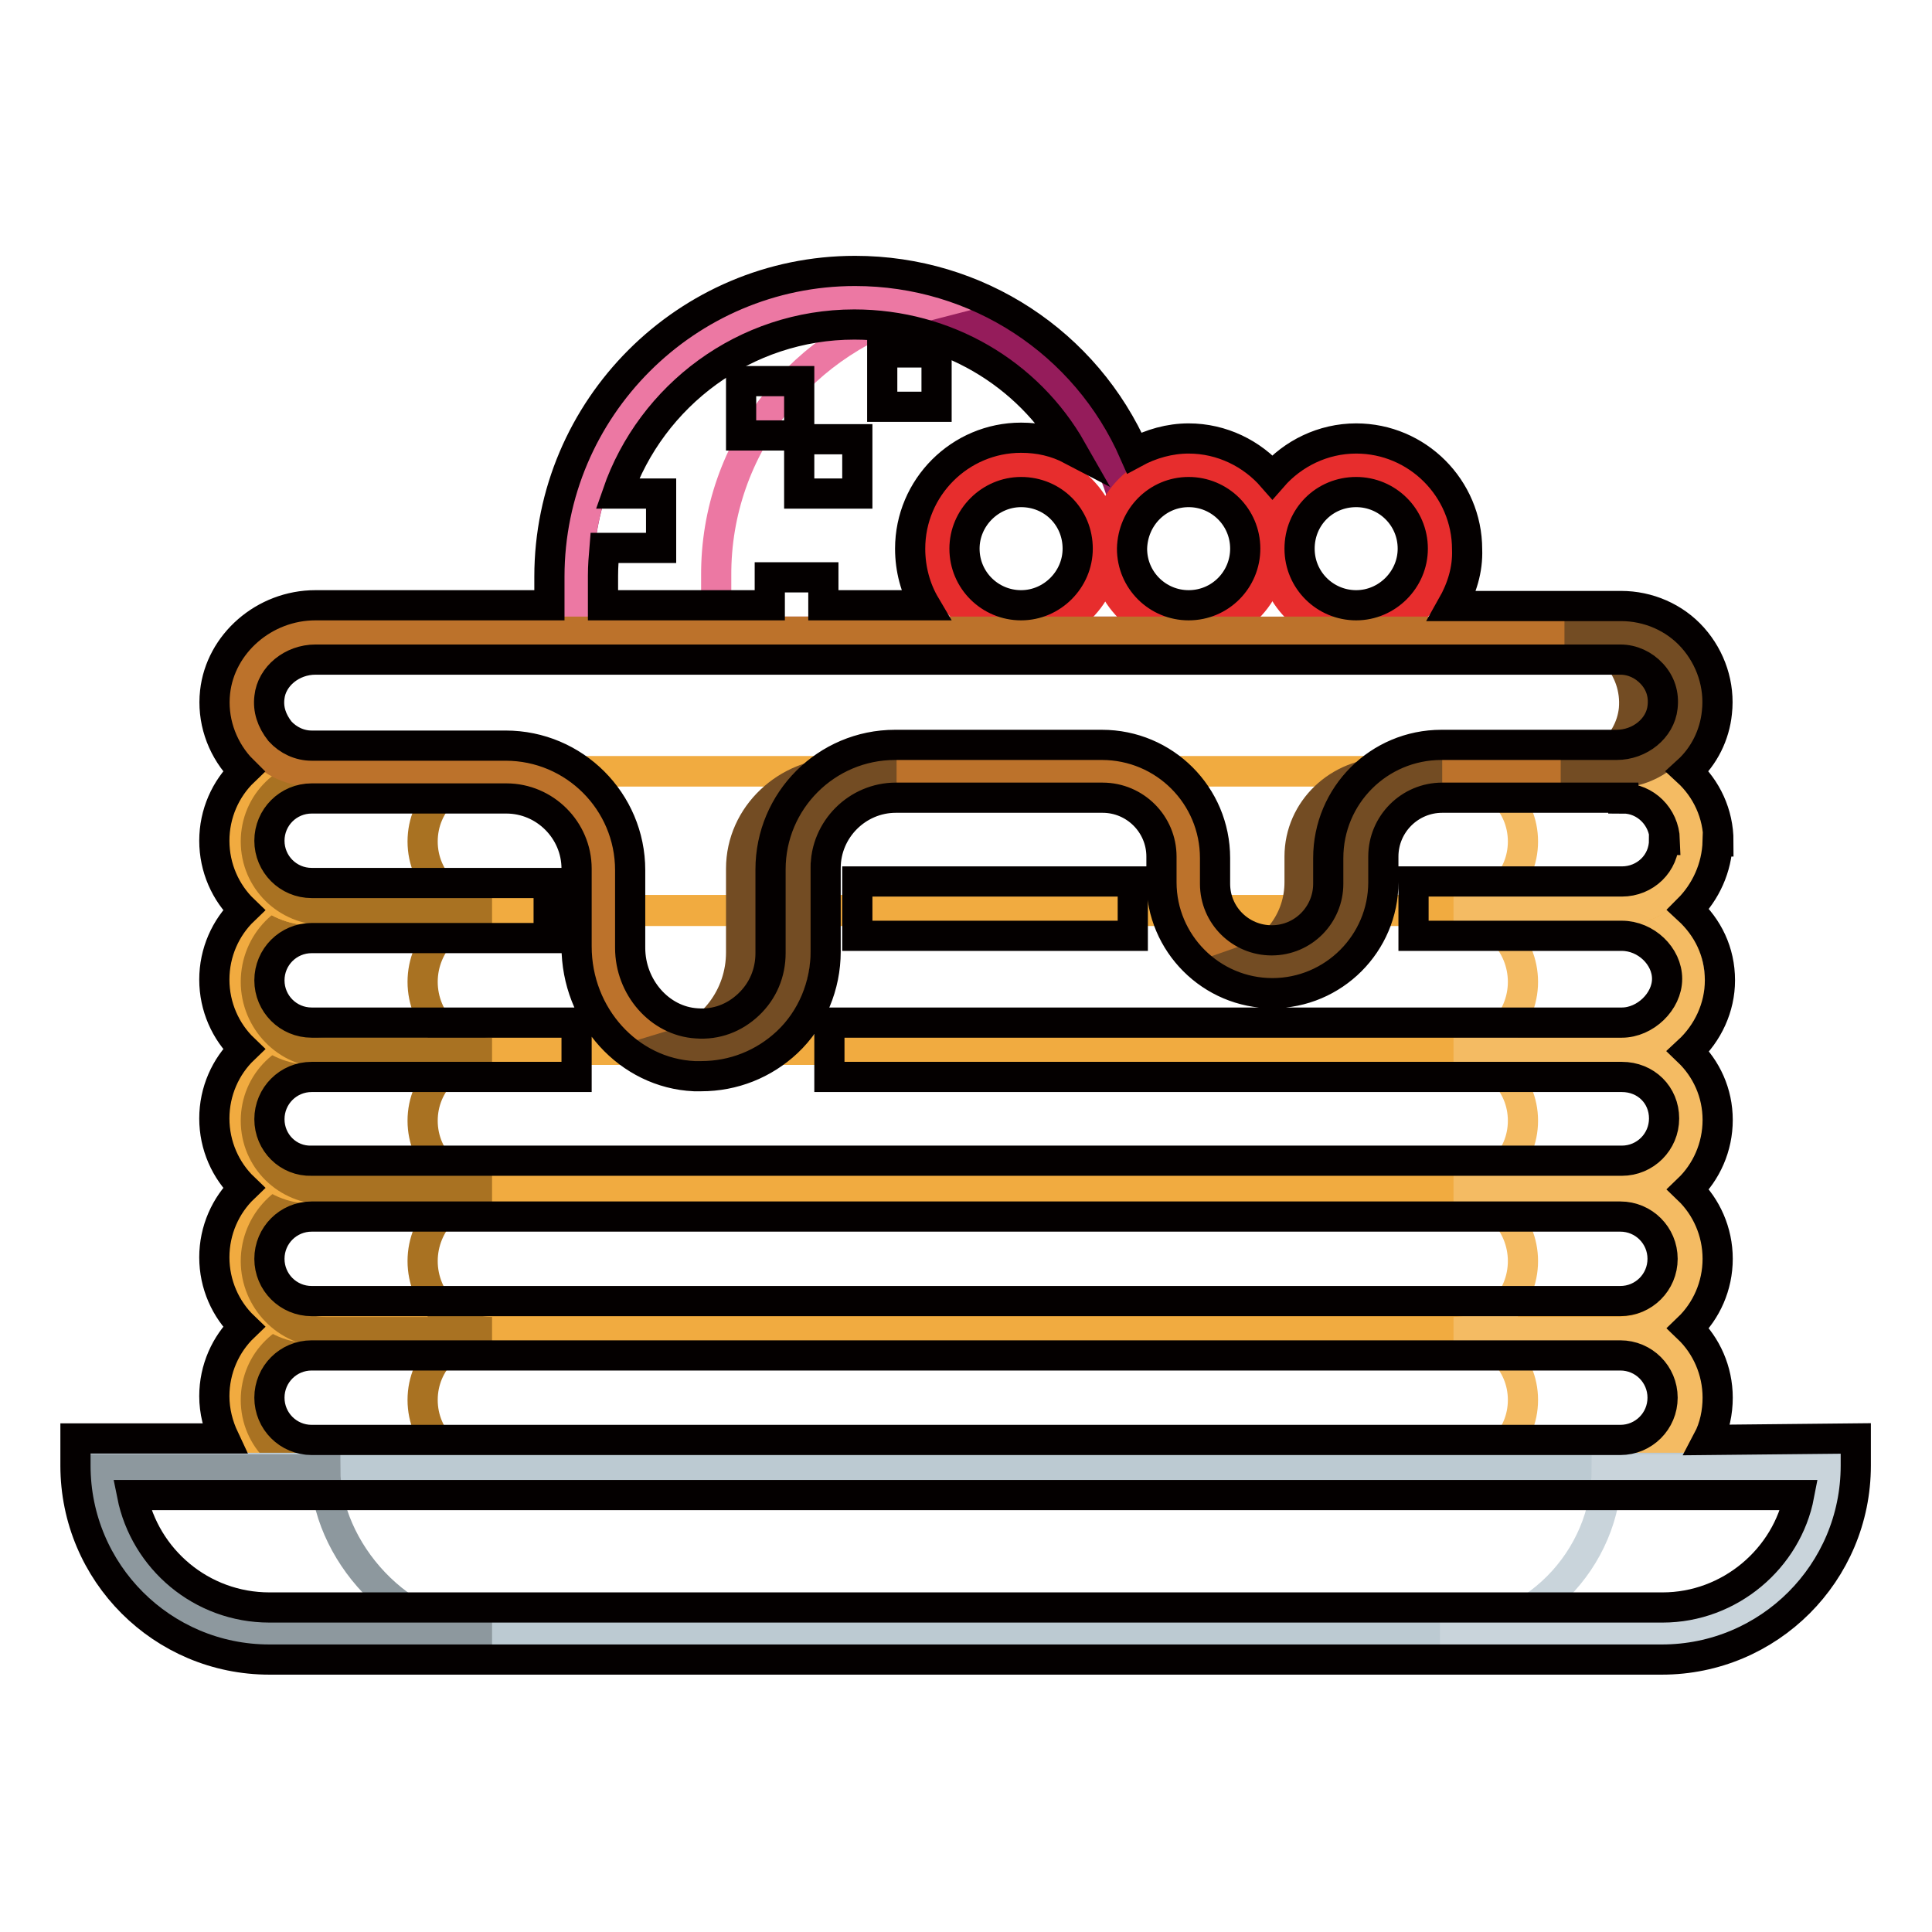
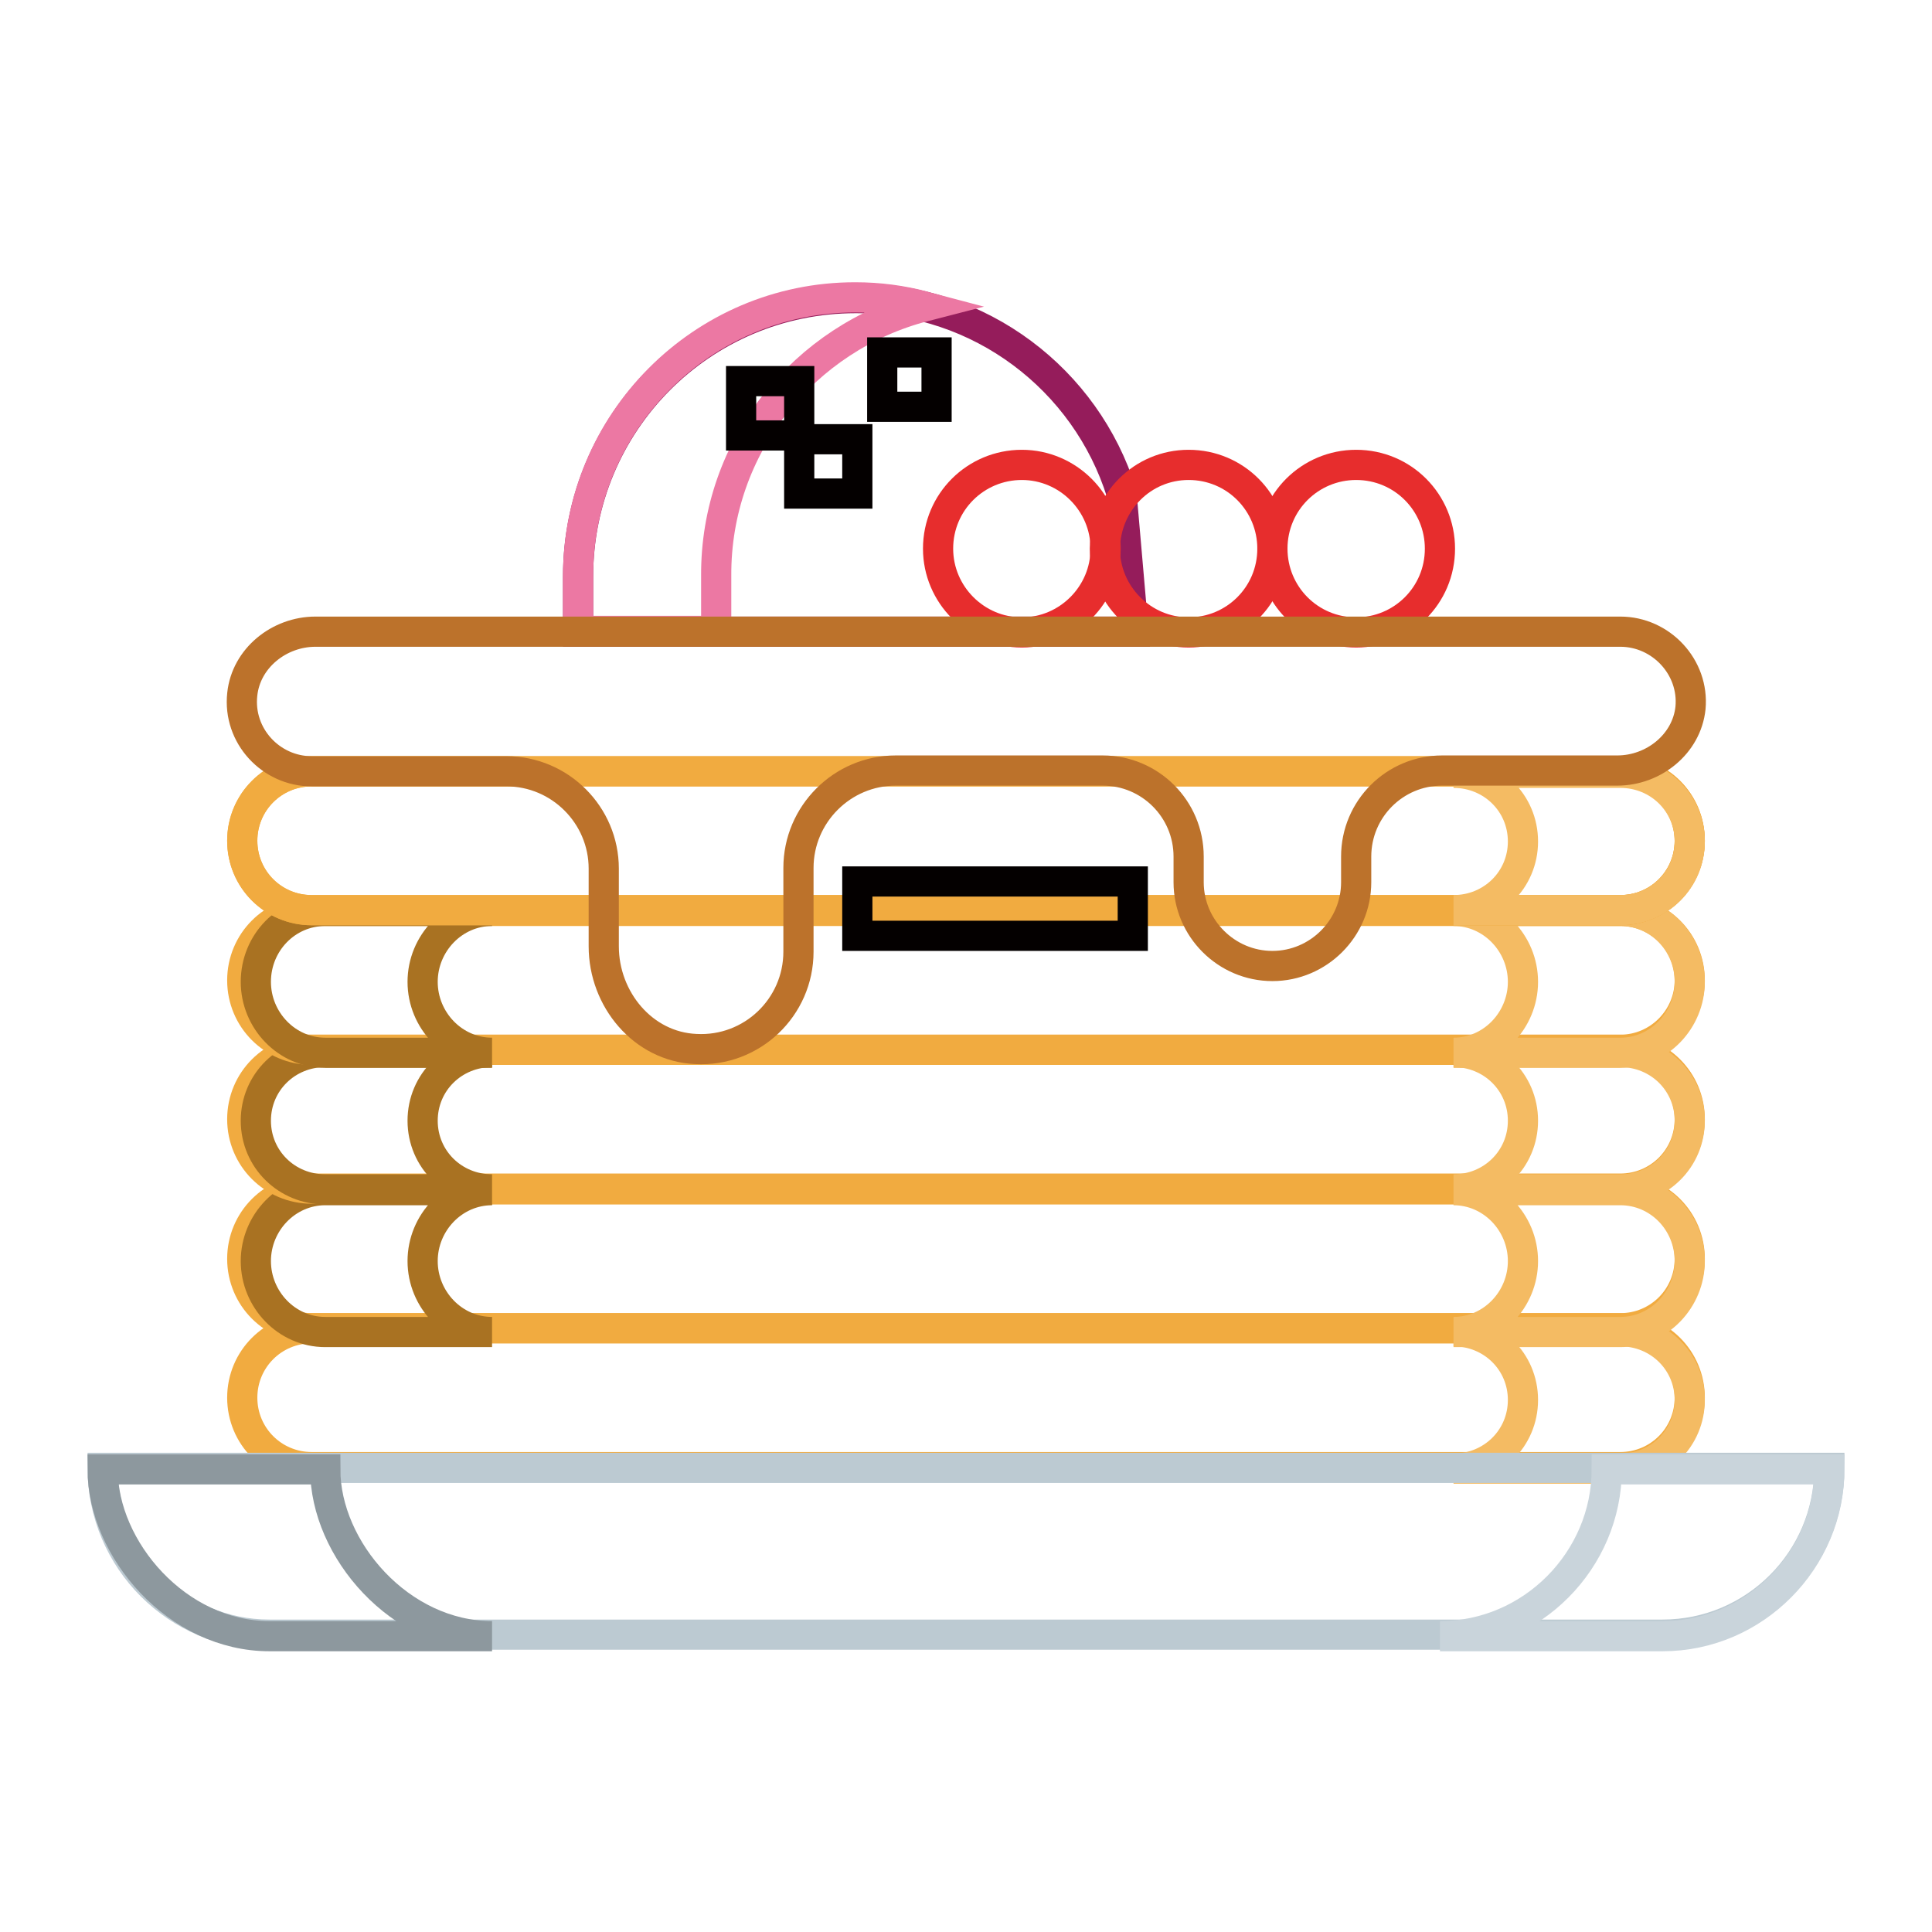
<svg xmlns="http://www.w3.org/2000/svg" version="1.1" x="0px" y="0px" viewBox="0 0 256 256" enable-background="new 0 0 256 256" xml:space="preserve">
  <g>
    <path stroke-width="4" fill-opacity="0" stroke="#951c5b" d="M76.6,83.7v-7.3c0-20.4,16.4-36.9,36.8-36.9c16.5,0,30.5,10.8,35.2,25.8l1.6,18.4H76.6z" />
    <path stroke-width="4" fill-opacity="0" stroke="#e72d2d" d="M124.3,72.7c0,6.1,5,11.1,11.1,11.1c6.1,0,11.1-5,11.1-11.1c0-6.1-5-11.1-11.1-11.1 C129.3,61.6,124.3,66.5,124.3,72.7z" />
    <path stroke-width="4" fill-opacity="0" stroke="#ec78a3" d="M122.5,40.6c-3-0.8-6-1.2-9.2-1.2C93,39.4,76.6,56,76.6,76.3v7.3h18.3v-7.3 C94.8,59.1,106.6,44.7,122.5,40.6z" />
    <path stroke-width="4" fill-opacity="0" stroke="#e72d2d" d="M146.4,72.7c0,6.1,5,11.1,11.1,11.1c6.1,0,11.1-4.9,11.1-11.1c0,0,0,0,0,0c0-6.1-4.9-11.1-11.1-11.1 C151.4,61.6,146.5,66.5,146.4,72.7C146.4,72.6,146.4,72.7,146.4,72.7z" />
    <path stroke-width="4" fill-opacity="0" stroke="#e72d2d" d="M168.6,72.7c0,6.1,4.9,11.1,11.1,11.1c6.1,0,11.1-4.9,11.1-11.1c0,0,0,0,0,0c0-6.1-4.9-11.1-11.1-11.1 C173.6,61.6,168.6,66.5,168.6,72.7C168.6,72.6,168.6,72.7,168.6,72.7z" />
    <path stroke-width="4" fill-opacity="0" stroke="#f1ab40" d="M214.7,194.4H41.3c-5.1,0-9.2-4.1-9.2-9.2s4.1-9.2,9.2-9.2h173.4c5.1,0,9.2,4.1,9.2,9.2 S219.8,194.4,214.7,194.4L214.7,194.4z" />
    <path stroke-width="4" fill-opacity="0" stroke="#f4bb63" d="M214.7,176.4h-22.1c5.1,0,9.2,4,9.2,9.1c0,5.1-4.1,9.1-9.2,9.1h22.1c5.1,0,9.2-4,9.2-9.1 C223.9,180.4,219.8,176.4,214.7,176.4z" />
-     <path stroke-width="4" fill-opacity="0" stroke="#a97222" d="M43.1,176.4h22.1c-5.1,0-9.2,4-9.2,9.1c0,5.1,4.1,9.1,9.2,9.1H43.1c-5.1,0-9.2-4-9.2-9.1 C33.9,180.4,38,176.4,43.1,176.4z" />
    <path stroke-width="4" fill-opacity="0" stroke="#f1ab40" d="M214.7,176H41.3c-5.1,0-9.2-4.1-9.2-9.2c0-5.1,4.1-9.2,9.2-9.2h173.4c5.1,0,9.2,4.1,9.2,9.2 C223.9,171.9,219.8,176,214.7,176L214.7,176z" />
    <path stroke-width="4" fill-opacity="0" stroke="#f4bb63" d="M214.7,157.7h-22.1c5.1,0,9.2,4.3,9.2,9.4s-4.1,9.4-9.2,9.4h22.1c5.1,0,9.2-4.3,9.2-9.4 C223.9,161.9,219.8,157.7,214.7,157.7z" />
    <path stroke-width="4" fill-opacity="0" stroke="#a97222" d="M43.1,157.7h22.1c-5.1,0-9.2,4.3-9.2,9.4s4.1,9.4,9.2,9.4H43.1c-5.1,0-9.2-4.3-9.2-9.4S38,157.7,43.1,157.7 z" />
    <path stroke-width="4" fill-opacity="0" stroke="#f1ab40" d="M214.7,157.5H41.3c-5.1,0-9.2-4.1-9.2-9.2c0-5.1,4.1-9.2,9.2-9.2h173.4c5.1,0,9.2,4.1,9.2,9.2 C223.9,153.4,219.8,157.5,214.7,157.5L214.7,157.5z" />
    <path stroke-width="4" fill-opacity="0" stroke="#f4bb63" d="M214.7,139.4h-22.1c5.1,0,9.2,4,9.2,9.1s-4.1,9.1-9.2,9.1h22.1c5.1,0,9.2-4,9.2-9.1 C223.9,143.4,219.8,139.4,214.7,139.4z" />
    <path stroke-width="4" fill-opacity="0" stroke="#a97222" d="M43.1,139.4h22.1c-5.1,0-9.2,4-9.2,9.1s4.1,9.1,9.2,9.1H43.1c-5.1,0-9.2-4-9.2-9.1S38,139.4,43.1,139.4z" />
    <path stroke-width="4" fill-opacity="0" stroke="#f1ab40" d="M214.7,139.1H41.3c-5.1,0-9.2-4.1-9.2-9.2c0-5.1,4.1-9.2,9.2-9.2h173.4c5.1,0,9.2,4.1,9.2,9.2 C223.9,134.9,219.8,139.1,214.7,139.1L214.7,139.1z" />
    <path stroke-width="4" fill-opacity="0" stroke="#f4bb63" d="M214.7,120.7h-22.1c5.1,0,9.2,4.3,9.2,9.4c0,5.1-4.1,9.4-9.2,9.4h22.1c5.1,0,9.2-4.3,9.2-9.4 C223.9,124.9,219.8,120.7,214.7,120.7L214.7,120.7z" />
    <path stroke-width="4" fill-opacity="0" stroke="#a97222" d="M43.1,120.7h22.1c-5.1,0-9.2,4.3-9.2,9.4c0,5.1,4.1,9.4,9.2,9.4H43.1c-5.1,0-9.2-4.3-9.2-9.4 C33.9,124.9,38,120.7,43.1,120.7L43.1,120.7z" />
    <path stroke-width="4" fill-opacity="0" stroke="#f1ab40" d="M214.7,120.6H41.3c-5.1,0-9.2-4.1-9.2-9.2s4.1-9.2,9.2-9.2h173.4c5.1,0,9.2,4.1,9.2,9.2 S219.8,120.6,214.7,120.6L214.7,120.6z" />
    <path stroke-width="4" fill-opacity="0" stroke="#f1ab40" d="M214.7,120.6H41.3c-5.1,0-9.2-4.1-9.2-9.2s4.1-9.2,9.2-9.2h173.4c5.1,0,9.2,4.1,9.2,9.2 S219.8,120.6,214.7,120.6L214.7,120.6z" />
    <path stroke-width="4" fill-opacity="0" stroke="#f4bb63" d="M214.7,102.4h-22.1c5.1,0,9.2,4,9.2,9.1c0,5.1-4.1,9.1-9.2,9.1h22.1c5.1,0,9.2-4,9.2-9.1 C223.9,106.4,219.8,102.4,214.7,102.4z" />
-     <path stroke-width="4" fill-opacity="0" stroke="#a97222" d="M43.1,102.4h22.1c-5.1,0-9.2,4-9.2,9.1c0,5.1,4.1,9.1,9.2,9.1H43.1c-5.1,0-9.2-4-9.2-9.1 C33.9,106.4,38,102.4,43.1,102.4z" />
    <path stroke-width="4" fill-opacity="0" stroke="#bccad2" d="M220.3,216.6H35.7c-12.2,0-22.1-9.9-22.1-22.1h228.8C242.4,206.7,232.5,216.6,220.3,216.6z" />
    <path stroke-width="4" fill-opacity="0" stroke="#c9d4db" d="M212.9,194.7c0,12-9.9,22.1-22.1,22.1h29.5c12.2,0,22.1-10.1,22.1-22.1H212.9z" />
    <path stroke-width="4" fill-opacity="0" stroke="#8d989e" d="M43.1,194.7c0,10.6,9.9,22.1,22.1,22.1H35.7c-12.2,0-22.1-11.5-22.1-22.1H43.1z" />
    <path stroke-width="4" fill-opacity="0" stroke="#bc722b" d="M214.7,83.7H41.8c-4.8,0-9.2,3.5-9.7,8.3c-0.6,5.5,3.8,10.2,9.2,10.2h25.8c7.1,0,12.9,5.8,12.9,12.9v10.3 c0,7,5.2,13.3,12.2,13.6c7.4,0.4,13.6-5.5,13.6-12.9v-11.1c0-7.1,5.8-12.9,12.9-12.9h27.4c6.3,0,11.4,5.1,11.4,11.4v3.4 c0,6.1,5,11.1,11.1,11.1c6.1,0,11.1-5,11.1-11.1v-3.4c0-6.3,5.1-11.4,11.4-11.4h23.2c4.8,0,9.2-3.5,9.7-8.3 C224.5,88.4,220.1,83.7,214.7,83.7L214.7,83.7z" />
-     <path stroke-width="4" fill-opacity="0" stroke="#734c23" d="M98.2,115.1v11.1c0,5.8-3.8,10.7-9.1,12.3c1,0.3,1.8,0.5,2.8,0.6c7.4,0.4,13.5-5.5,13.5-12.9v-11.1 c0-7.1,6.2-12.7,13.4-12.7h-7.4C104.3,102.4,98.2,108,98.2,115.1z M172.2,113.5v3.4c0,4.8-3,8.9-7.3,10.4c1.2,0.4,2.3,0.7,3.6,0.7 c6.1,0,11-5,11-11.1v-3.4c0-6.3,5.3-11.1,11.6-11.1h-7.4C177.4,102.4,172.2,107.3,172.2,113.5L172.2,113.5z M214.7,83.7h-7.4 c5.4,0,9.7,4.8,9.2,10.3c-0.5,4.8-4.9,8.4-9.7,8.4h7.4c4.8,0,9.2-3.6,9.7-8.4C224.5,88.5,220.1,83.7,214.7,83.7z" />
    <path stroke-width="4" fill-opacity="0" stroke="#040000" d="M113.6,116.8h36.5v7.2h-36.5V116.8z M116.9,46.7h7.2v7.2h-7.2V46.7z M98.2,50.5h7.7v7.2h-7.7V50.5z  M105.9,58.2h7.7v7.2h-7.7V58.2z" />
-     <path stroke-width="4" fill-opacity="0" stroke="#040000" d="M226.3,190.8c0.9-1.7,1.3-3.7,1.3-5.6c0-3.6-1.5-6.9-3.9-9.2c2.4-2.3,3.9-5.6,3.9-9.2s-1.5-6.9-3.9-9.2 c2.4-2.3,3.9-5.6,3.9-9.2c0-3.6-1.5-6.8-3.9-9.1c2.6-2.4,4.2-5.8,4.2-9.4v0h0c0-3.8-1.6-7-4.2-9.4c2.3-2.3,3.8-5.5,3.9-9l0.1,0 c0-3.7-1.6-7-4.1-9.3c2.2-2,3.6-4.8,3.9-7.8c0.4-3.6-0.8-7.2-3.2-9.9c-2.4-2.7-5.9-4.2-9.5-4.2h-22.4c1.3-2.3,2.1-4.8,2-7.5 c0-8.1-6.6-14.7-14.7-14.7c-4.4,0-8.4,2-11.1,5.1c-2.7-3.1-6.7-5.1-11.1-5.1c-2.5,0-5,0.7-7.2,1.9c-6.4-14.6-20.8-24.1-37-24.1 c-22.3,0-40.5,18.2-40.5,40.5v3.8H41.8c-6.8,0-12.6,5.1-13.3,11.5c-0.4,3.6,0.8,7.2,3.2,9.9c0.2,0.2,0.4,0.4,0.6,0.6 c-2.4,2.3-3.9,5.6-3.9,9.2c0,3.6,1.5,6.9,3.9,9.2c-2.4,2.3-3.9,5.6-3.9,9.2c0,3.6,1.5,6.9,3.9,9.2c-2.4,2.3-3.9,5.6-3.9,9.2 c0,3.6,1.5,6.9,3.9,9.2c-2.4,2.3-3.9,5.6-3.9,9.2s1.5,6.9,3.9,9.2c-2.4,2.3-3.9,5.6-3.9,9.2c0,2,0.5,3.9,1.3,5.6H10v3.6 c0,14.2,11.5,25.7,25.7,25.7h184.5c14.2,0,25.7-11.5,25.7-25.7v-3.6L226.3,190.8L226.3,190.8L226.3,190.8z M179.7,65.2 c4.1,0,7.5,3.3,7.5,7.5c0,4.1-3.4,7.5-7.5,7.5c-4.1,0-7.5-3.3-7.5-7.5C172.2,68.5,175.5,65.2,179.7,65.2z M157.5,65.2 c4.1,0,7.5,3.3,7.5,7.5c0,4.1-3.3,7.5-7.5,7.5c-4.1,0-7.5-3.3-7.5-7.5C150.1,68.5,153.4,65.2,157.5,65.2z M142.8,72.7 c0,4.1-3.4,7.5-7.5,7.5s-7.5-3.3-7.5-7.5c0-4.1,3.4-7.5,7.5-7.5C139.5,65.2,142.8,68.5,142.8,72.7z M79.9,76.3 c0-1.3,0.1-2.5,0.2-3.7h7.5v-7.2h-5.8c4.5-13,16.9-22.4,31.4-22.4c12.1,0,23,6.4,28.8,16.6c-2.1-1.1-4.3-1.6-6.7-1.6 c-8.1,0-14.7,6.6-14.7,14.7c0,2.7,0.7,5.3,2,7.5h-13.5v-3.7H102v3.7H79.9V76.3z M35.7,92.4c0.3-2.8,3-5,6.1-5h172.9 c1.6,0,3.1,0.7,4.2,1.9c1.1,1.2,1.6,2.7,1.4,4.4c-0.3,2.8-3,5-6.1,5H191c-8.3,0-15,6.7-15,15v3.4c0,4.1-3.3,7.5-7.5,7.5 c-4.1,0-7.5-3.3-7.5-7.5v-3.4c0-8.3-6.7-15-15-15h-27.4c-9.1,0-16.5,7.4-16.5,16.5v11.1c0,2.6-1,5-2.9,6.8 c-1.9,1.8-4.3,2.7-6.9,2.5c-4.9-0.3-8.8-4.8-8.8-10v-10.3c0-9.1-7.4-16.5-16.5-16.5H41.3c-1.6,0-3.1-0.7-4.2-1.9 C36,95.5,35.5,94,35.7,92.4L35.7,92.4z M35.7,148.3c0-3.1,2.5-5.6,5.6-5.6h35.1v-7.2H41.3c-3.1,0-5.6-2.5-5.6-5.6 c0-3.1,2.5-5.6,5.6-5.6h31.4V117H41.3c-3.1,0-5.6-2.5-5.6-5.6s2.5-5.6,5.6-5.6h25.8c5.1,0,9.3,4.2,9.3,9.3v10.3 c0,9.2,6.9,16.8,15.6,17.2c0.3,0,0.6,0,0.9,0c4.3,0,8.3-1.6,11.4-4.5c3.3-3.1,5.1-7.5,5.1-12v-11.1c0-5.1,4.2-9.3,9.3-9.3h27.4 c4.3,0,7.8,3.5,7.8,7.8v3.4c0,8.1,6.6,14.7,14.7,14.7s14.7-6.6,14.7-14.7v-3.4c0-4.3,3.5-7.8,7.8-7.8h23.2c0.3,0,0.5,0,0.8,0v0.1 c2.9,0,5.4,2.4,5.5,5.5l-0.1,0c0,3.1-2.5,5.5-5.6,5.5h-27.6v7.2h27.6c3.2,0,6,2.7,6,5.7c0,3-2.9,5.8-6,5.8h-105v7.2h105 c3.2,0,5.6,2.4,5.6,5.5c0,3.1-2.5,5.6-5.6,5.6H41.3C38.2,153.9,35.7,151.4,35.7,148.3z M35.7,166.8c0-3.1,2.5-5.6,5.6-5.6h173.4 c3.1,0,5.6,2.5,5.6,5.6c0,3.1-2.5,5.6-5.6,5.6H41.3C38.2,172.4,35.7,169.9,35.7,166.8z M35.7,185.2c0-3.1,2.5-5.6,5.6-5.6h173.4 c3.1,0,5.6,2.5,5.6,5.6s-2.5,5.6-5.6,5.6H41.3C38.2,190.8,35.7,188.3,35.7,185.2z M220.3,213H35.7c-9,0-16.5-6.4-18.2-14.9h220.9 C236.8,206.5,229.2,213,220.3,213L220.3,213z" />
  </g>
</svg>